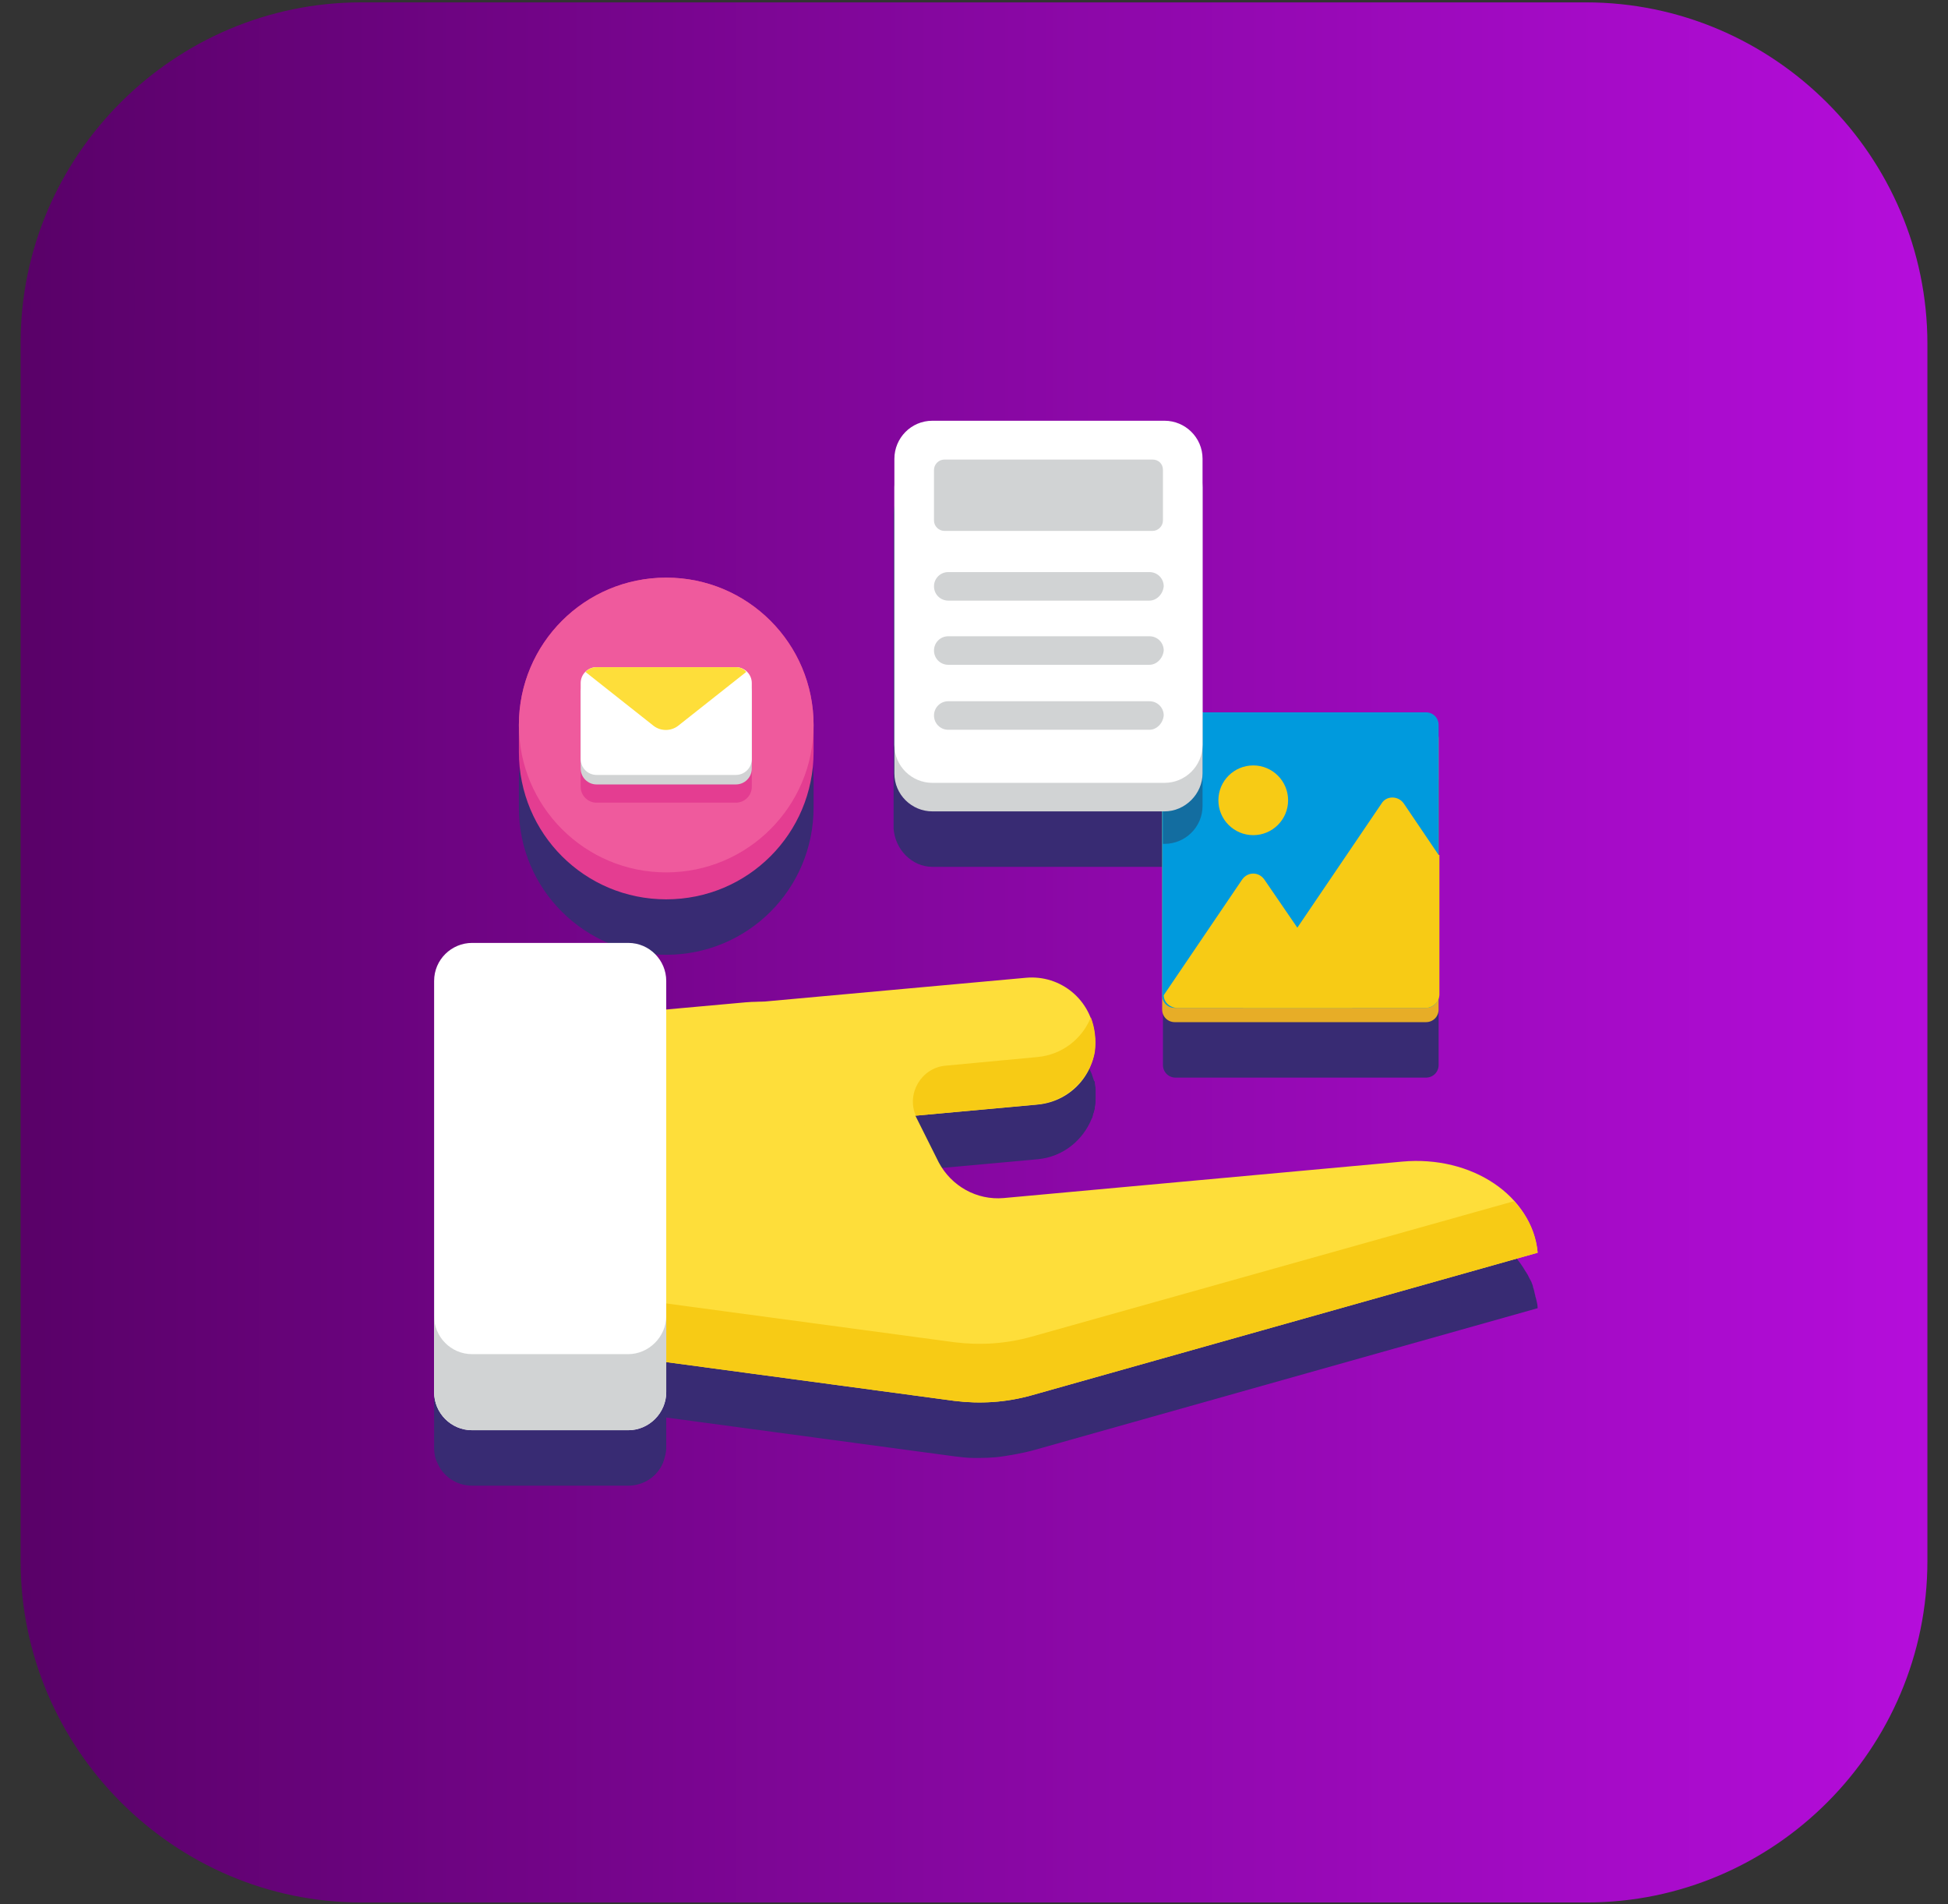
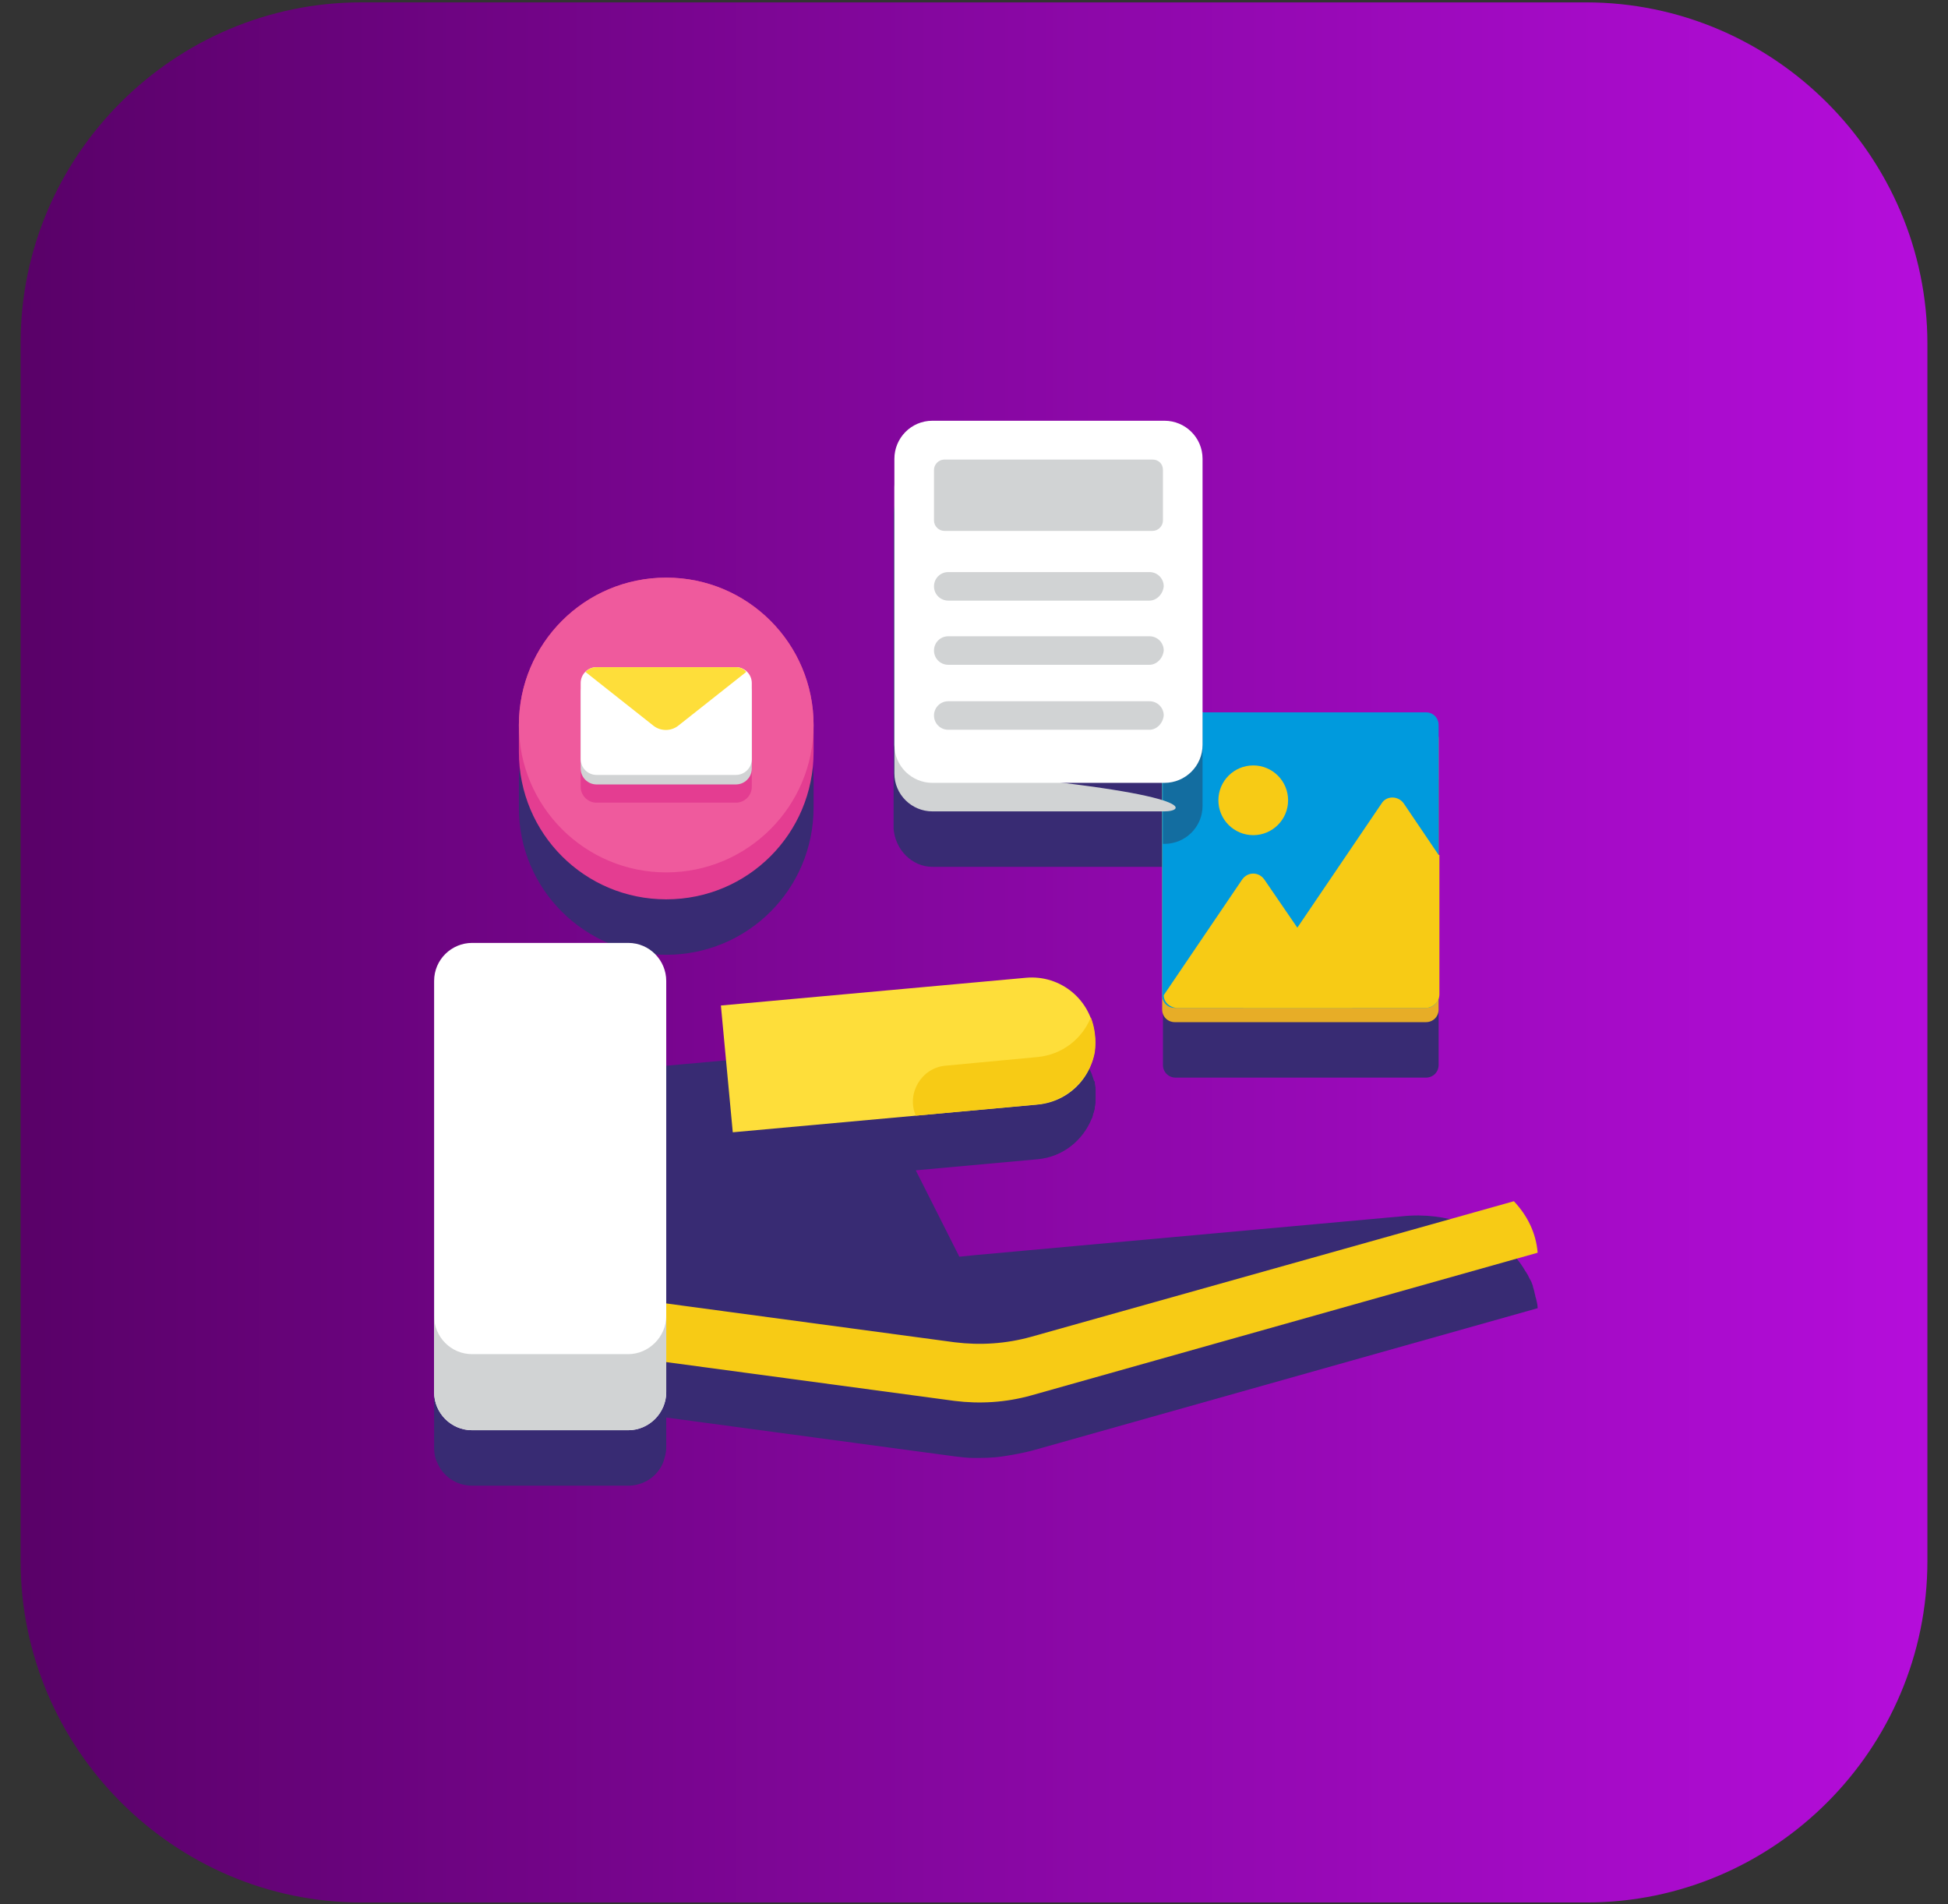
<svg xmlns="http://www.w3.org/2000/svg" version="1.1" x="0px" y="0px" viewBox="0 0 245.9 240.3" style="enable-background:new 0 0 245.9 240.3;" xml:space="preserve">
  <rect x="0" y="0" width="245.9" height="240.3" fill="#333333" stroke="none" />
  <style type="text/css">
	.st0{fill:url(#SVGID_1_);}
	.st1{fill:#382B73;}
	.st2{fill:#D1D3D4;}
	.st3{fill:#E7AD27;}
	.st4{fill:#009ADD;}
	.st5{fill:#136DA0;}
	.st6{fill:#1CAEE4;}
	.st7{fill:#EF5A9D;}
	.st8{fill:#F06EA9;}
	.st9{fill:#E6E7E8;}
	.st10{fill:#FFFFFF;}
	.st11{fill:#F7CB15;}
	.st12{fill:#FFF335;}
	.st13{fill:#FEDE3A;}
	.st14{fill:#27C1E6;}
	.st15{fill:#E43D91;}
	.st16{fill:url(#SVGID_2_);}
	.st17{fill:#BCBEC0;}
	.st18{fill:#A72973;}
	.st19{fill:url(#SVGID_3_);}
	.st20{fill:url(#SVGID_4_);}
	.st21{fill:url(#SVGID_5_);}
	.st22{fill:url(#SVGID_6_);}
	.st23{fill:url(#SVGID_7_);}
	.st24{fill:url(#SVGID_8_);}
	.st25{fill:url(#SVGID_9_);}
	.st26{fill:url(#SVGID_10_);}
	.st27{fill:url(#SVGID_11_);}
	.st28{fill:url(#SVGID_12_);}
	.st29{fill:url(#SVGID_13_);}
	.st30{fill:url(#SVGID_14_);}
	.st31{fill:url(#SVGID_15_);}
	.st32{fill:url(#SVGID_16_);}
	.st33{fill:url(#SVGID_17_);}
	.st34{fill:url(#SVGID_18_);}
	.st35{fill:url(#SVGID_19_);}
	.st36{fill:url(#SVGID_20_);}
	.st37{fill:url(#SVGID_21_);}
	.st38{fill:url(#SVGID_22_);}
	.st39{fill:url(#SVGID_23_);}
	.st40{fill:url(#SVGID_24_);}
	.st41{fill:url(#SVGID_25_);}
	.st42{fill:url(#SVGID_26_);}
	.st43{fill:url(#SVGID_27_);}
	.st44{fill:url(#SVGID_28_);}
	.st45{fill:url(#SVGID_29_);}
	.st46{fill:url(#SVGID_30_);}
	.st47{fill:url(#SVGID_31_);}
	.st48{fill:none;stroke:#D1D3D4;stroke-width:3.187;stroke-linecap:round;stroke-linejoin:round;stroke-miterlimit:10;}
	.st49{fill:none;stroke:#E7AD27;stroke-width:3.187;stroke-linecap:round;stroke-linejoin:round;stroke-miterlimit:10;}
	.st50{fill:none;stroke:#E7AD27;stroke-width:3.613;stroke-linecap:round;stroke-linejoin:round;stroke-miterlimit:10;}
	.st51{fill:url(#SVGID_32_);}
	.st52{fill:url(#SVGID_33_);}
	.st53{fill:url(#SVGID_34_);}
	.st54{fill:url(#SVGID_35_);}
	.st55{fill:url(#SVGID_36_);}
	.st56{fill:url(#SVGID_37_);}
	.st57{fill:url(#SVGID_38_);}
	.st58{fill:url(#SVGID_39_);}
	.st59{fill:url(#SVGID_40_);}
	.st60{fill:url(#SVGID_41_);}
	.st61{fill:url(#SVGID_42_);}
	.st62{fill:none;stroke:#FFFFFF;stroke-width:2;stroke-linecap:round;stroke-linejoin:round;stroke-miterlimit:10;}
	.st63{fill:none;stroke:#FEDE3A;stroke-width:2;stroke-linecap:round;stroke-linejoin:round;stroke-miterlimit:10;}
	.st64{fill:url(#SVGID_43_);}
	.st65{fill:url(#SVGID_44_);}
	.st66{fill:url(#SVGID_45_);}
	.st67{fill:url(#SVGID_46_);}
	.st68{fill:url(#SVGID_47_);}
	.st69{fill:url(#SVGID_48_);}
	.st70{fill:url(#SVGID_49_);}
	.st71{fill:url(#SVGID_50_);}
	.st72{fill:url(#SVGID_51_);}
	.st73{fill:url(#SVGID_52_);}
	.st74{fill:url(#SVGID_53_);}
	.st75{fill:url(#SVGID_54_);}
	.st76{fill:url(#SVGID_55_);}
	.st77{fill:url(#SVGID_56_);}
	.st78{fill:none;stroke:#136DA0;stroke-width:2.623;stroke-miterlimit:10;}
	.st79{fill:url(#SVGID_57_);}
	.st80{fill:url(#SVGID_58_);}
	.st81{fill:none;stroke:#EF5A9D;stroke-width:4;stroke-linecap:round;stroke-linejoin:round;stroke-miterlimit:10;}
	.st82{fill:none;stroke:#FFFFFF;stroke-width:3;stroke-linecap:round;stroke-linejoin:round;stroke-miterlimit:10;}
	.st83{fill:none;stroke:#E7AD27;stroke-width:4;stroke-linecap:round;stroke-linejoin:round;stroke-miterlimit:10;}
	.st84{fill:url(#SVGID_59_);}
	.st85{fill:url(#SVGID_60_);}
	.st86{fill:url(#SVGID_61_);}
	.st87{fill:none;stroke:#F7CB15;stroke-width:3;stroke-miterlimit:10;}
	.st88{fill:url(#SVGID_62_);}
	.st89{fill:url(#SVGID_63_);}
	.st90{fill:url(#SVGID_64_);}
	.st91{fill:url(#SVGID_65_);}
	.st92{fill:url(#SVGID_66_);}
	.st93{fill:url(#SVGID_67_);}
	.st94{fill:url(#SVGID_68_);}
	.st95{fill:url(#SVGID_69_);}
	.st96{fill:url(#SVGID_70_);}
	.st97{fill:url(#SVGID_71_);}
	.st98{fill:url(#SVGID_72_);}
	.st99{fill:none;stroke:#EF5A9D;stroke-width:2;stroke-miterlimit:10;}
	.st100{fill:url(#SVGID_73_);}
	.st101{fill:url(#SVGID_74_);}
	.st102{fill:url(#SVGID_75_);}
	.st103{fill:url(#SVGID_76_);}
	.st104{fill:url(#SVGID_77_);}
	.st105{fill:url(#SVGID_78_);}
	.st106{fill:url(#SVGID_79_);}
	.st107{fill:url(#SVGID_80_);}
	.st108{fill:none;stroke:#27C1E6;stroke-width:4;stroke-miterlimit:10;}
	.st109{fill:url(#SVGID_81_);}
	.st110{fill:url(#SVGID_82_);}
	.st111{fill:url(#SVGID_83_);}
	.st112{fill:url(#SVGID_84_);}
	.st113{fill:url(#SVGID_85_);}
	.st114{fill:url(#SVGID_86_);}
	.st115{fill:url(#SVGID_87_);}
	.st116{fill:url(#SVGID_88_);}
	.st117{fill:url(#SVGID_89_);}
	.st118{fill:none;stroke:#136DA0;stroke-width:1.561;stroke-miterlimit:10;}
	.st119{fill:none;stroke:#136DA0;stroke-width:1.101;stroke-miterlimit:10;}
	.st120{fill:url(#SVGID_90_);}
	.st121{fill:url(#SVGID_91_);}
	.st122{fill:none;stroke:#136DA0;stroke-width:2.841;stroke-miterlimit:10;}
	.st123{fill:url(#SVGID_92_);}
	.st124{fill:none;stroke:#136DA0;stroke-width:2.862;stroke-miterlimit:10;}
	.st125{fill:url(#SVGID_93_);}
</style>
  <g id="Layer_1">
    <g>
      <linearGradient id="SVGID_1_" gradientUnits="userSpaceOnUse" x1="2.574" y1="120.153" x2="243.339" y2="120.153">
        <stop offset="1.118836e-07" style="stop-color:#590168" />
        <stop offset="1" style="stop-color:#B50DDB" />
      </linearGradient>
      <path class="st0" d="M200.3,240.1H45.6C22,240.1,2.6,220.7,2.6,197V43.3C2.6,19.6,22,0.3,45.6,0.3h154.6    c23.7,0,43.1,19.4,43.1,43.1V197C243.3,220.7,224,240.1,200.3,240.1z" />
      <g>
        <g>
          <path class="st1" d="M193.9,163.9c0-0.1-0.1-0.2-0.1-0.4c-0.1-0.3-0.1-0.5-0.2-0.8c0-0.1-0.1-0.2-0.1-0.4      c-0.1-0.3-0.2-0.6-0.4-0.9c-0.1-0.2-0.2-0.4-0.3-0.6c-0.1-0.1-0.1-0.2-0.2-0.3c-0.4-0.7-0.9-1.4-1.5-2.1v0l0,0      c-3.1-3.4-8.4-5.5-14.1-4.9l-53.9,4.9v0l-2,0.2l-5.5-10.9l15.4-1.4c3.2-0.3,5.7-2.4,6.8-5.1c0-0.1,0.1-0.1,0.1-0.2      c0-0.1,0.1-0.3,0.1-0.4c0-0.1,0.1-0.2,0.1-0.3c0-0.1,0.1-0.3,0.1-0.4c0,0,0-0.1,0-0.1c0,0,0-0.1,0-0.1c0.1-0.3,0.1-0.6,0.1-1      c0,0,0-0.1,0-0.1c0-0.3,0-0.6,0-0.9c0,0,0-0.1,0-0.1c0-0.1,0-0.2,0-0.2c0-0.3-0.1-0.5-0.1-0.8c0-0.1,0-0.1-0.1-0.2      c-0.1-0.3-0.2-0.6-0.3-0.9l0,0v0c-1.3-3.2-4.6-5.3-8.2-5l-33.2,3c-0.8,0-1.5,0-2.3,0.1l-10,0.9v-3.6c0-2.7-2.2-4.8-4.8-4.8H59.6      c-2.7,0-4.8,2.2-4.8,4.8v42.2v9.6c0,0.7,0.1,1.3,0.4,1.9c0.7,1.7,2.4,2.9,4.4,2.9h19.7c2,0,3.7-1.2,4.4-2.9      c0.2-0.6,0.4-1.2,0.4-1.9v-3.8l36.4,4.9c0.8,0.1,1.6,0.2,2.4,0.2c1.2,0,2.4,0,3.7-0.2s2.4-0.4,3.6-0.7l63.9-18      C194.1,164.7,194,164.3,193.9,163.9z" />
          <path class="st1" d="M117.7,109.4h29.1v4v19.3v1.7c0,0.9,0.7,1.6,1.6,1.6H180c0.9,0,1.6-0.7,1.6-1.6v-1.7v-32.4v-1.7      c0-0.9-0.7-1.6-1.6-1.6h-28.3l0,0V68.5v-3.6c0-2.6-2.1-4.8-4.8-4.8h-29.3c-2.6,0-4.8,2.1-4.8,4.8v3.6V101v3.6      C113,107.2,115.1,109.4,117.7,109.4z" />
          <path class="st1" d="M84.1,120.5c10.3,0,18.6-8.3,18.6-18.6v-3.4c0-5.1-2.1-9.8-5.4-13.1c-3.4-3.4-8-5.4-13.1-5.4      c-4.8,0-9.2,1.9-12.5,4.9c-0.4,0.4-0.9,0.8-1.3,1.3c-1.4,1.5-2.5,3.3-3.4,5.2c-0.9,2.2-1.5,4.7-1.5,7.2v3.4      C65.5,112.2,73.8,120.5,84.1,120.5z" />
        </g>
        <g>
-           <path class="st13" d="M177,146.6l-50.3,4.6c-3.4,0.3-6.6-1.5-8.2-4.5l-4.6-9.2c-3.7-7.4-11.6-11.7-19.8-11l-15.5,1.4l2.5,27.5      l1.5,16.3l37.9,5.1c3.2,0.4,6.5,0.2,9.7-0.7l63.9-18C193.4,150.9,185.8,145.8,177,146.6z" />
          <path class="st11" d="M130.2,168.7c-3.2,0.9-6.5,1.1-9.7,0.7l-37.9-5.1l-0.8-9l-0.7,0.1l1.5,16.3l37.9,5.1      c3.2,0.4,6.5,0.2,9.7-0.7l63.9-18c-0.2-2.5-1.3-4.7-3-6.5L130.2,168.7z" />
          <path class="st10" d="M79.3,180.5H59.6c-2.7,0-4.8-2.2-4.8-4.8v-51.9c0-2.7,2.2-4.8,4.8-4.8h19.7c2.7,0,4.8,2.2,4.8,4.8v51.9      C84.1,178.3,81.9,180.5,79.3,180.5z" />
          <path class="st2" d="M79.3,170.9H59.6c-2.7,0-4.8-2.2-4.8-4.8v9.6c0,2.7,2.2,4.8,4.8,4.8h19.7c2.7,0,4.8-2.2,4.8-4.8v-9.6      C84.1,168.7,81.9,170.9,79.3,170.9z" />
          <path class="st13" d="M129.5,123.4L91,126.9l1.5,16l38.5-3.5c4.4-0.4,7.7-4.3,7.2-8.7v0C137.8,126.2,133.9,123,129.5,123.4z" />
          <path class="st11" d="M137.7,128.4c-1.1,2.7-3.6,4.7-6.7,5l-11.7,1.1c-3,0.3-4.9,3.5-3.7,6.3l0,0l15.2-1.4      c3.6-0.3,6.7-3,7.4-6.6C138.4,131.2,138.2,129.7,137.7,128.4z" />
          <g>
            <path class="st3" d="M180,129h-31.7c-0.9,0-1.6-0.7-1.6-1.6V93.2c0-0.9,0.7-1.6,1.6-1.6H180c0.9,0,1.6,0.7,1.6,1.6v34.2       C181.6,128.3,180.9,129,180,129z" />
            <path class="st4" d="M180,127.2h-31.7c-0.9,0-1.6-0.7-1.6-1.6V91.5c0-0.9,0.7-1.6,1.6-1.6H180c0.9,0,1.6,0.7,1.6,1.6v34.2       C181.6,126.5,180.9,127.2,180,127.2z" />
            <path class="st11" d="M156.8,111l-9.9,14.6c0,0.9,0.8,1.6,1.7,1.6h22.1L159.6,111C158.9,110,157.5,110,156.8,111z" />
            <path class="st11" d="M181.6,107.9l-4.4-6.5c-0.7-1-2.2-1-2.8,0l-17.5,25.8h23.1c0.9,0,1.7-0.8,1.7-1.7V107.9z" />
            <circle class="st11" cx="158.2" cy="101" r="4.4" />
          </g>
          <path class="st5" d="M148.4,90c-0.9,0-1.6,0.7-1.6,1.6v14.9h0.2c2.6,0,4.8-2.1,4.8-4.8V98V90H148.4z" />
          <g>
-             <path class="st2" d="M147,102.4h-29.3c-2.6,0-4.8-2.1-4.8-4.8V61.5c0-2.6,2.1-4.8,4.8-4.8H147c2.6,0,4.8,2.1,4.8,4.8v36.1       C151.8,100.2,149.6,102.4,147,102.4z" />
+             <path class="st2" d="M147,102.4h-29.3c-2.6,0-4.8-2.1-4.8-4.8V61.5c0-2.6,2.1-4.8,4.8-4.8c2.6,0,4.8,2.1,4.8,4.8v36.1       C151.8,100.2,149.6,102.4,147,102.4z" />
            <path class="st10" d="M147,98.8h-29.3c-2.6,0-4.8-2.1-4.8-4.8V57.9c0-2.6,2.1-4.8,4.8-4.8H147c2.6,0,4.8,2.1,4.8,4.8V94       C151.8,96.7,149.6,98.8,147,98.8z" />
            <g>
              <path class="st2" d="M145.1,75.8h-25.4c-1,0-1.8-0.8-1.8-1.8v0c0-1,0.8-1.8,1.8-1.8h25.4c1,0,1.8,0.8,1.8,1.8v0        C146.8,75,146,75.8,145.1,75.8z" />
              <path class="st2" d="M145.1,83.9h-25.4c-1,0-1.8-0.8-1.8-1.8v0c0-1,0.8-1.8,1.8-1.8h25.4c1,0,1.8,0.8,1.8,1.8v0        C146.8,83.1,146,83.9,145.1,83.9z" />
              <path class="st2" d="M145.1,92.1h-25.4c-1,0-1.8-0.8-1.8-1.8v0c0-1,0.8-1.8,1.8-1.8h25.4c1,0,1.8,0.8,1.8,1.8v0        C146.8,91.3,146,92.1,145.1,92.1z" />
            </g>
            <path class="st2" d="M145.5,58h-26.3c-0.7,0-1.3,0.6-1.3,1.3v6.4c0,0.7,0.6,1.3,1.3,1.3h26.3c0.7,0,1.3-0.6,1.3-1.3v-6.4       C146.8,58.5,146.2,58,145.5,58z" />
          </g>
          <g>
            <path class="st15" d="M65.5,94.9c0,10.3,8.3,18.6,18.6,18.6c10.3,0,18.6-8.3,18.6-18.6v-3.4c0-10.3-8.3-18.6-18.6-18.6       c-10.3,0-18.6,8.3-18.6,18.6V94.9z" />
            <circle class="st7" cx="84.1" cy="91.5" r="18.6" />
            <g>
              <path class="st15" d="M92.9,101.3H75.3c-1.1,0-2-0.9-2-2v-9.6c0-1.1,0.9-2,2-2h17.6c1.1,0,2,0.9,2,2v9.6        C94.9,100.4,94,101.3,92.9,101.3z" />
              <path class="st2" d="M92.9,99H75.3c-1.1,0-2-0.9-2-2v-9.6c0-1.1,0.9-2,2-2h17.6c1.1,0,2,0.9,2,2V97C94.9,98.1,94,99,92.9,99z" />
              <path class="st10" d="M92.9,97.8H75.3c-1.1,0-2-0.9-2-2v-9.6c0-1.1,0.9-2,2-2h17.6c1.1,0,2,0.9,2,2v9.6        C94.9,96.9,94,97.8,92.9,97.8z" />
              <path class="st13" d="M92.9,84.2H75.3c-0.5,0-1,0.2-1.4,0.6l8.6,6.8c0.9,0.7,2.2,0.7,3.1,0l8.6-6.8        C93.9,84.4,93.4,84.2,92.9,84.2z" />
            </g>
          </g>
        </g>
      </g>
    </g>
  </g>
  <g id="_x3C_Layer_x3E_">
</g>
</svg>